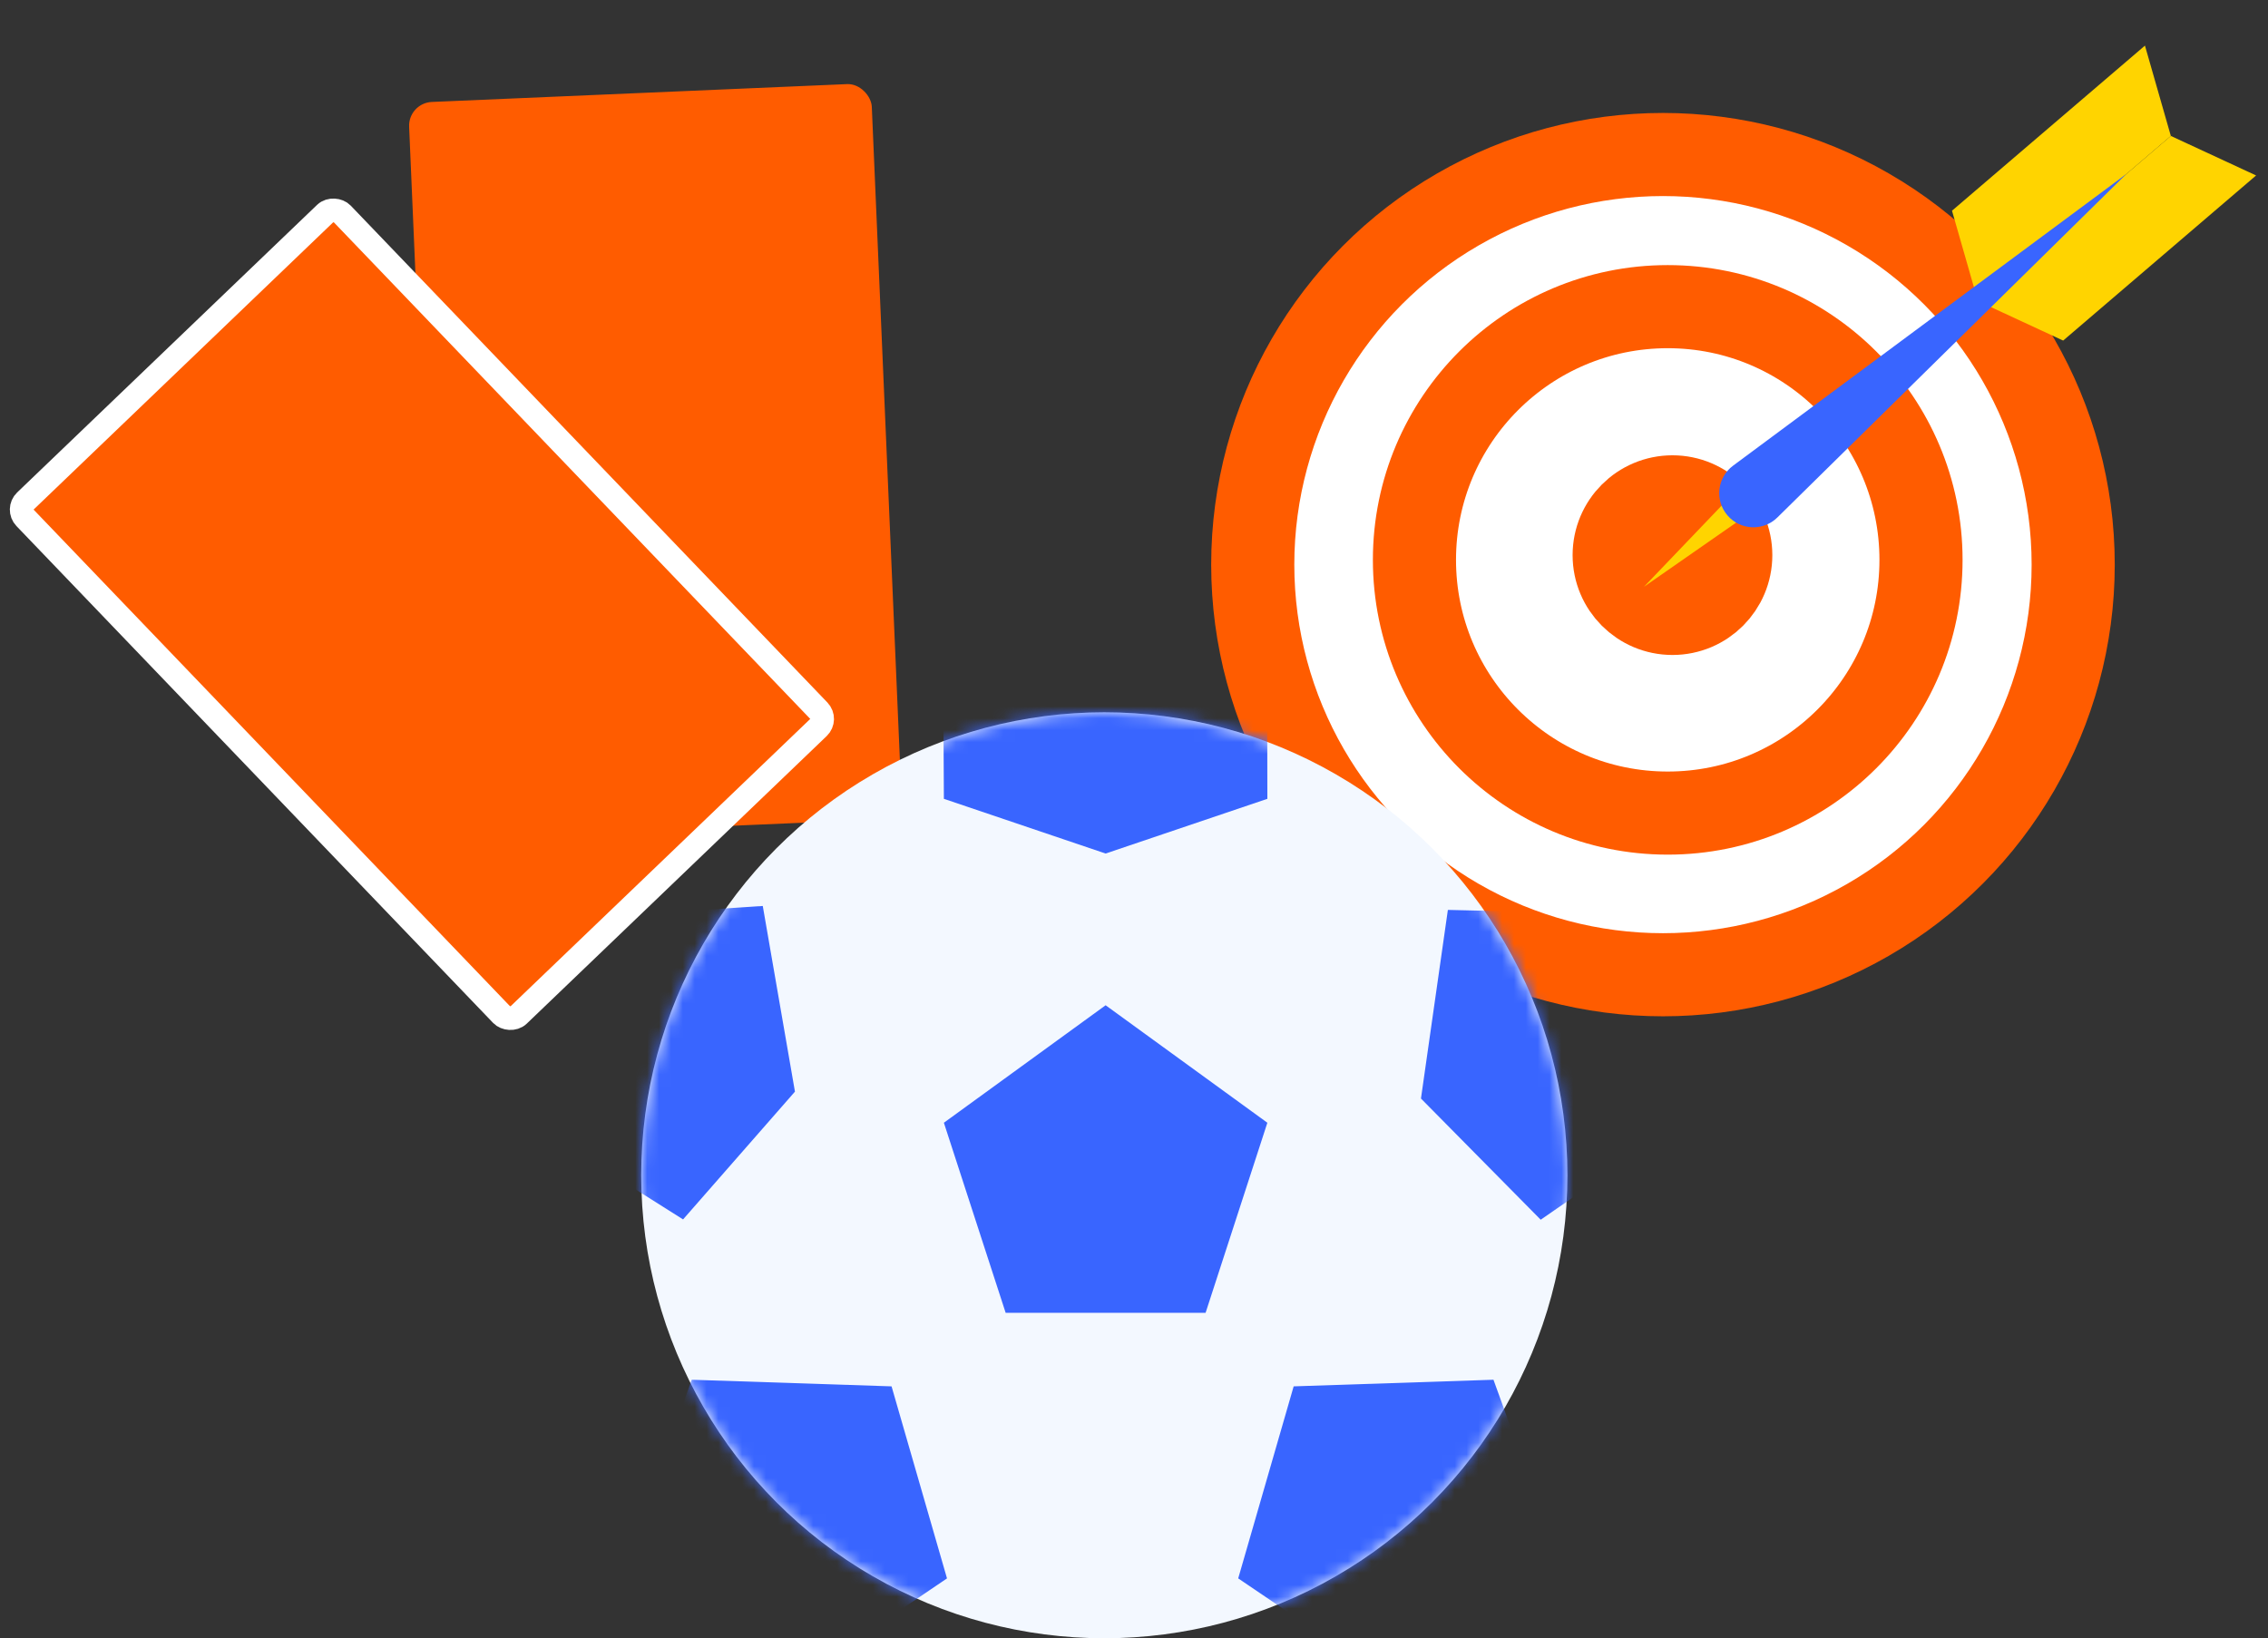
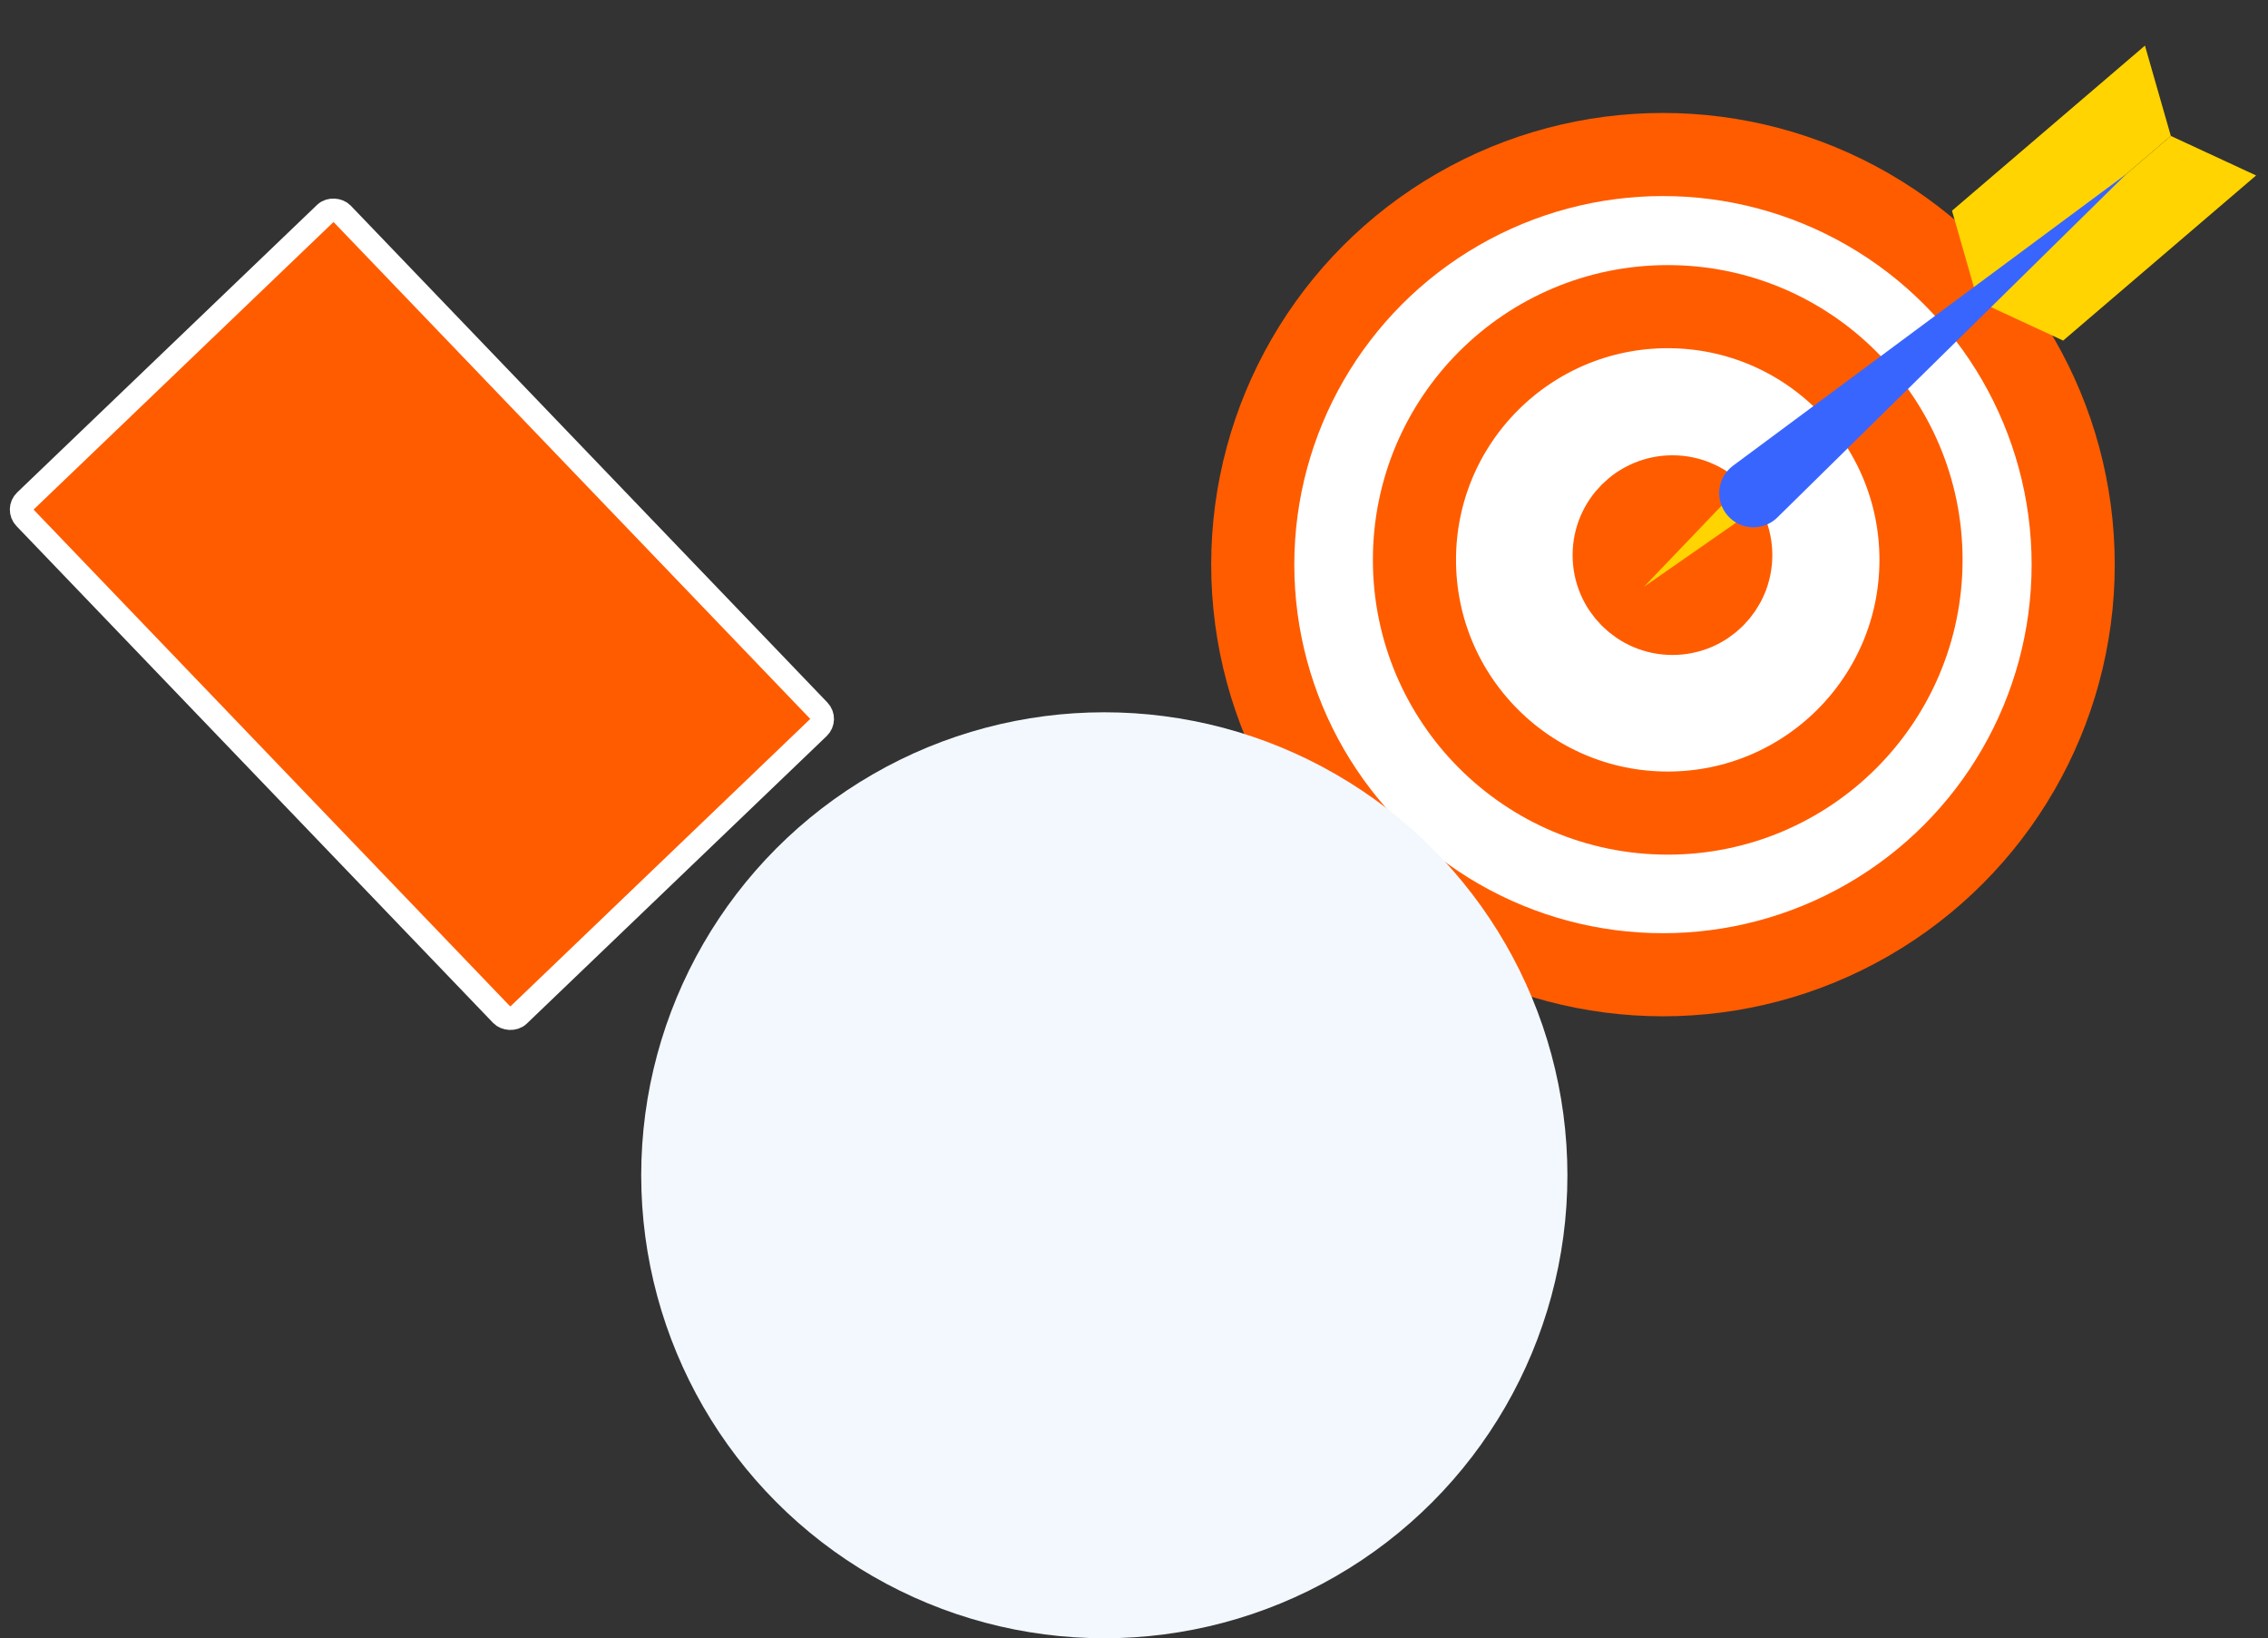
<svg xmlns="http://www.w3.org/2000/svg" width="191" height="138" viewBox="0 0 191 138" fill="none">
  <rect x="0" y="0" width="191" height="138" fill="#333333" stroke="none" />
  <circle cx="140.047" cy="47.562" r="34.547" fill="white" stroke="#FF5C00" stroke-width="7" />
  <circle cx="140.448" cy="47.161" r="21.33" fill="white" stroke="#FF5C00" stroke-width="7" />
  <circle cx="140.847" cy="46.762" r="4.91" fill="#FF5C00" stroke="#FF5C00" stroke-width="7" />
  <path d="M145.59 41.961L146.927 43.523L138.446 49.429L145.59 41.961Z" fill="#FFD400" />
  <path d="M180.637 3.842L182.817 11.45L166.568 25.358L164.388 17.75L180.637 3.842Z" fill="#FFD400" />
  <path d="M189.998 14.78L182.818 11.451L166.569 25.359L173.749 28.688L189.998 14.78Z" fill="#FFD400" />
  <path d="M179.068 14.659L149.681 43.59C148.492 44.761 146.561 44.678 145.477 43.411C144.392 42.144 144.609 40.223 145.948 39.229L179.068 14.659Z" fill="#3965FF" />
-   <rect x="34.369" y="8.674" width="39" height="62" rx="2" transform="rotate(-2.461 34.369 8.674)" fill="#FF5C00" />
  <circle cx="93" cy="99" r="39" fill="#F3F8FF" />
  <mask id="mask0_1799_490" style="mask-type:alpha" maskUnits="userSpaceOnUse" x="54" y="60" width="78" height="78">
-     <circle cx="93" cy="99" r="39" fill="#C6C6C6" />
-   </mask>
+     </mask>
  <g mask="url(#mask0_1799_490)">
    <path d="M93.11 84.679L106.731 94.575L101.528 110.588H84.692L79.489 94.575L93.11 84.679Z" fill="#3965FF" />
    <path d="M93.11 71.898L106.731 67.29L106.706 51.277H79.403L79.489 67.29L93.11 71.898Z" fill="#3965FF" />
    <path d="M125.773 116.224L131.503 132.056L118.217 142.397L104.276 132.957L108.946 116.781L125.773 116.224Z" fill="#3965FF" />
    <path d="M58.255 116.224L52.525 132.056L65.811 142.397L79.752 132.957L75.083 116.781L58.255 116.224Z" fill="#3965FF" />
-     <path d="M143.597 93.165L138.766 77.036L121.933 76.647L119.667 92.536L129.751 102.744L143.597 93.165Z" fill="#3965FF" />
    <path d="M57.525 102.718L43.288 93.73L47.436 77.412L64.237 76.315L66.947 91.955L57.525 102.718Z" fill="#3965FF" />
  </g>
  <rect x="1.414" y="42.897" width="37" height="60" rx="1" transform="rotate(-43.804 1.414 42.897)" fill="#FF5C00" stroke="white" stroke-width="2" />
</svg>